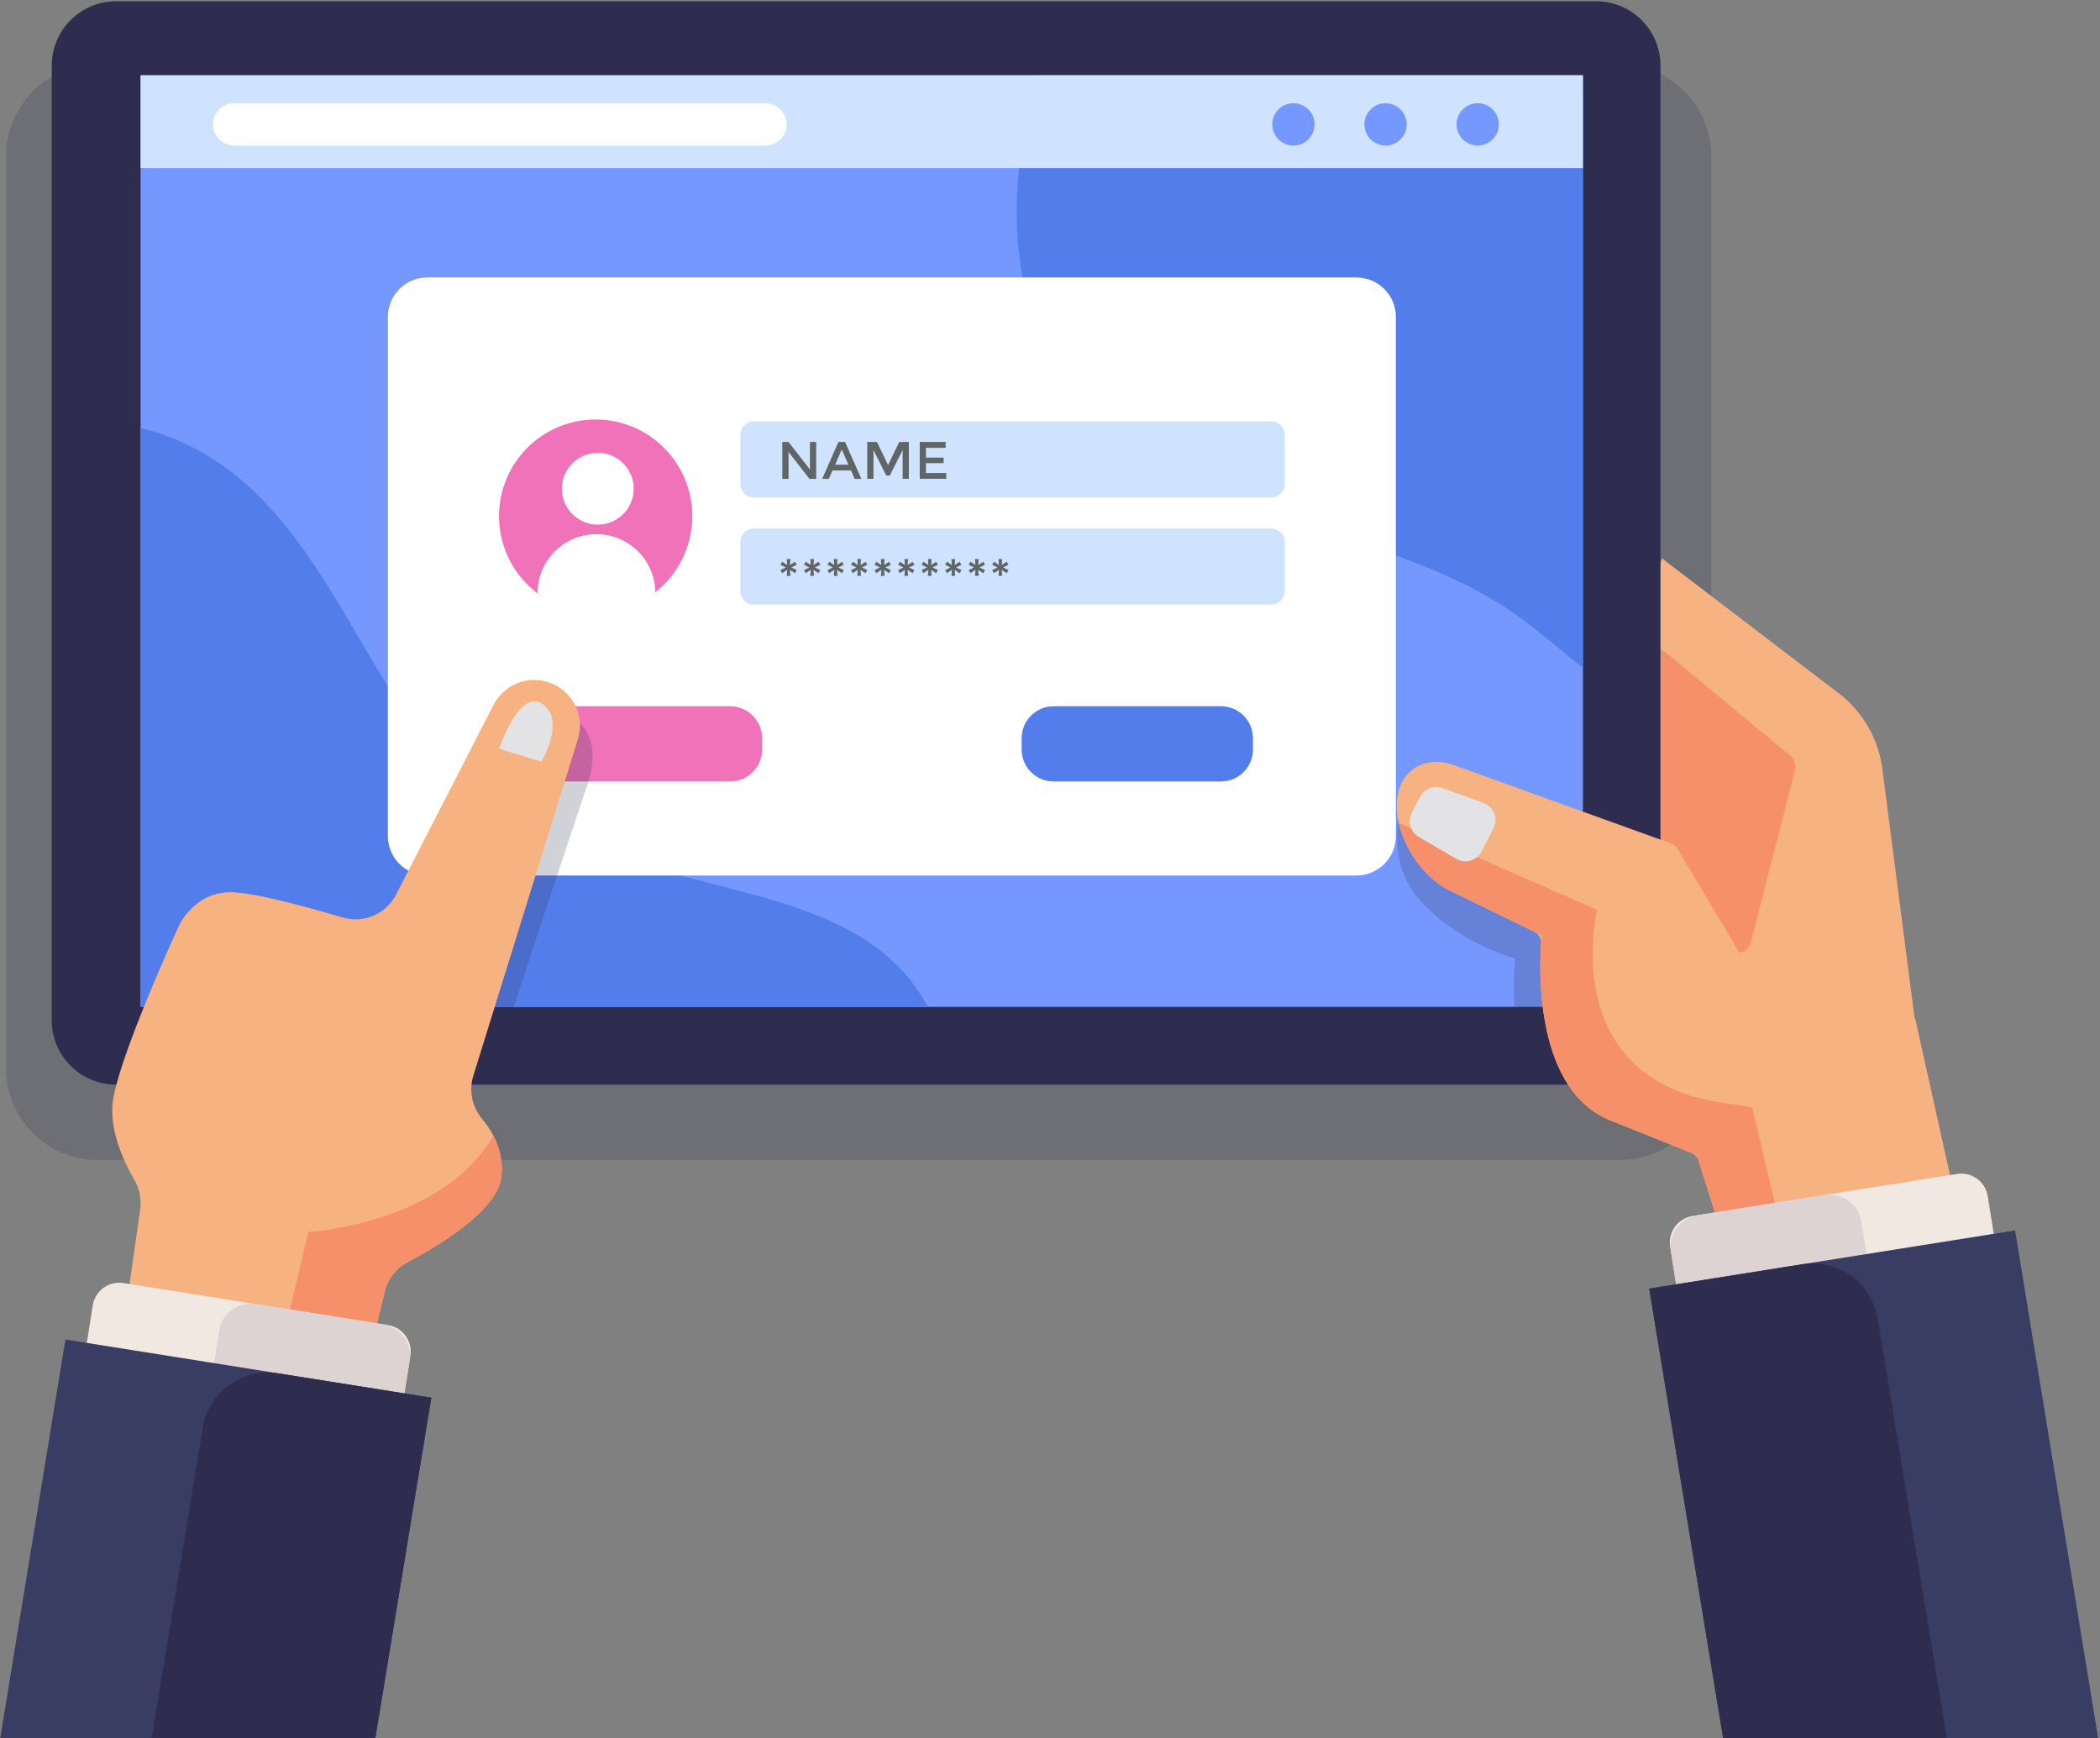
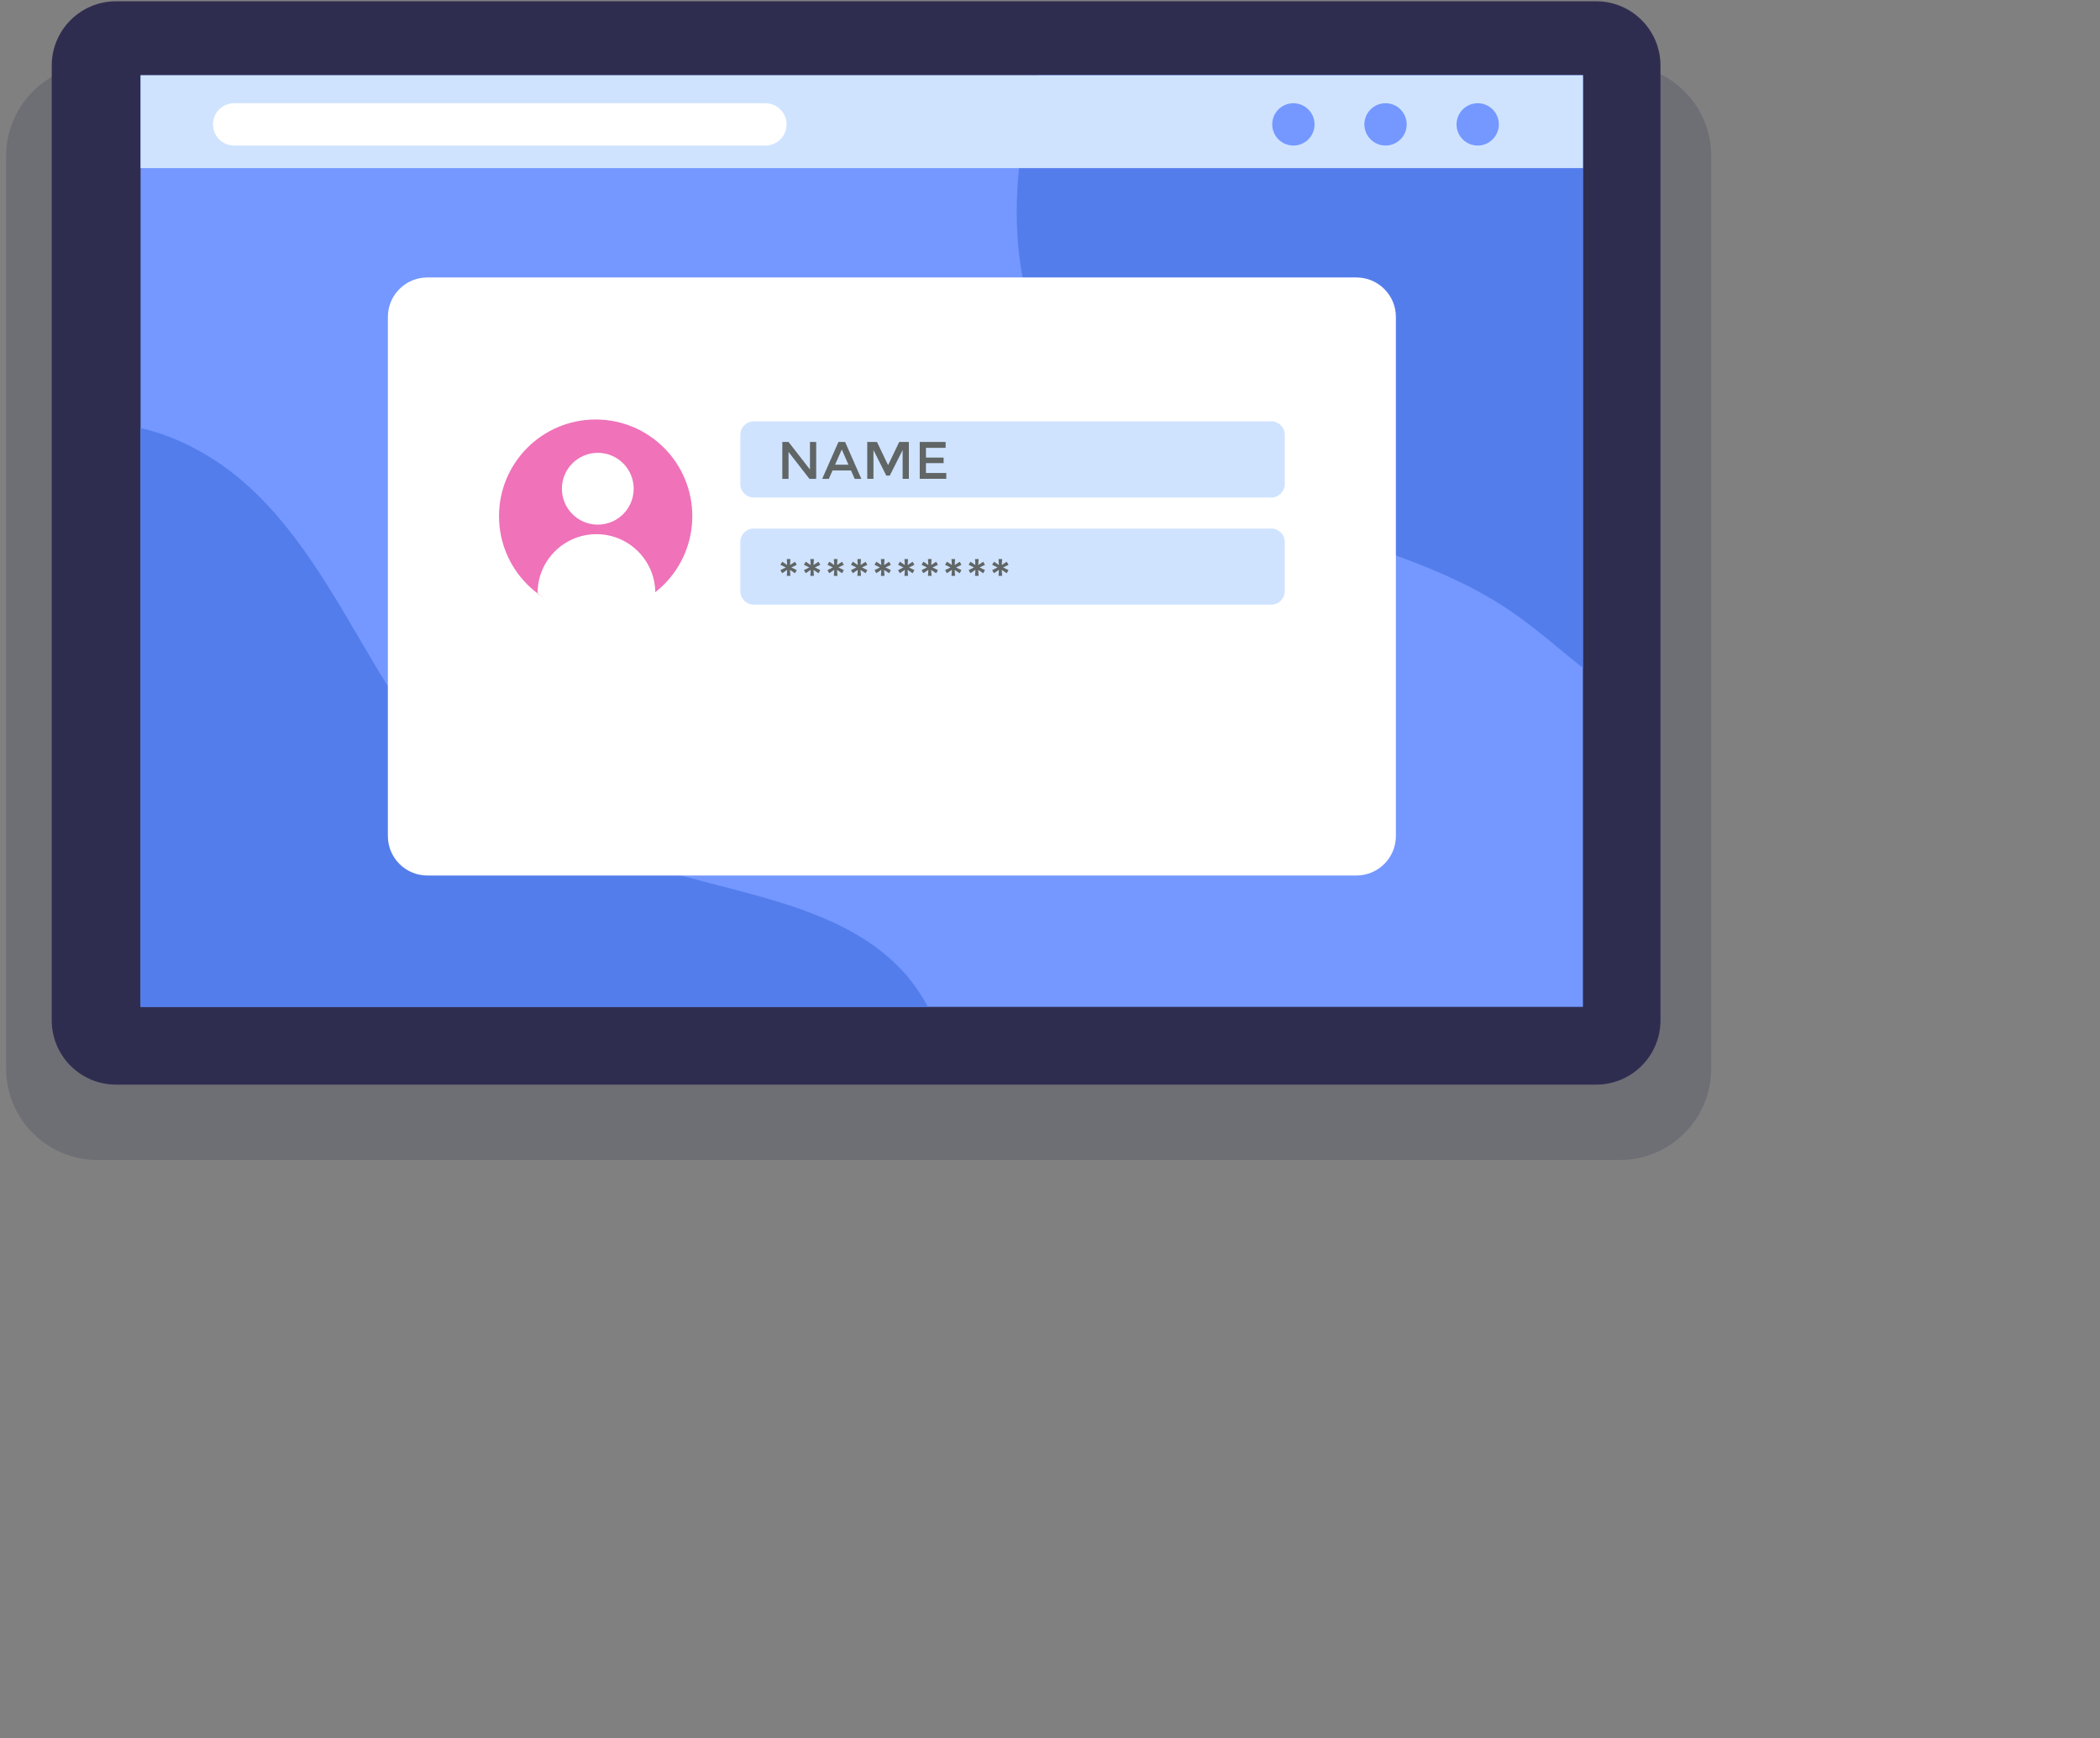
<svg xmlns="http://www.w3.org/2000/svg" xmlns:ns1="http://sodipodi.sourceforge.net/DTD/sodipodi-0.dtd" xmlns:ns2="http://www.inkscape.org/namespaces/inkscape" id="svg1615" xml:space="preserve" width="334.665" height="277" viewBox="0 0 334.665 277" ns1:docname="personalizar2.svg" ns2:version="0.92.3 (2405546, 2018-03-11)">
  <rect x="0" y="0" width="334.665" height="277" fill="#808080" stroke="none" />
  <defs id="defs1619">
    <clipPath id="clipPath1633">
      <path d="M 0,500 H 500 V 0 H 0 Z" id="path1631" ns2:connector-curvature="0" />
    </clipPath>
    <clipPath id="clipPath1653">
      <path d="M 0,500 H 500 V 0 H 0 Z" id="path1651" ns2:connector-curvature="0" />
    </clipPath>
    <clipPath id="clipPath1661">
      <path d="M 69,341.571 H 417 V 118 H 69 Z" id="path1659" ns2:connector-curvature="0" />
    </clipPath>
    <clipPath id="clipPath1741">
      <path d="M 0,500 H 500 V 0 H 0 Z" id="path1739" ns2:connector-curvature="0" />
    </clipPath>
    <clipPath id="clipPath1757">
-       <path d="M 0,500 H 500 V 0 H 0 Z" id="path1755" ns2:connector-curvature="0" />
-     </clipPath>
+       </clipPath>
    <clipPath id="clipPath1773">
      <path d="m 352.867,193.372 h 51.205 v -59.588 h -51.205 z" id="path1771" ns2:connector-curvature="0" />
    </clipPath>
    <clipPath id="clipPath1817">
      <path d="m 141.027,209.456 h 47.679 v -76.072 h -47.679 z" id="path1815" ns2:connector-curvature="0" />
    </clipPath>
    <clipPath id="clipPath1861">
      <path d="M 0,500 H 500 V 0 H 0 Z" id="path1859" ns2:connector-curvature="0" />
    </clipPath>
  </defs>
  <g id="g1623" ns2:groupmode="layer" ns2:label="494639-PHEPW9-478" transform="matrix(1.333,0,0,-1.333,0,277)">
    <g id="g283" transform="matrix(0.78,0,0,0.78,-3.7772247e-7,2.6238708e-5)">
      <g transform="matrix(0.751,0,0,0.751,-50.881,-2.394908e-5)" id="g1647">
        <g clip-path="url(#clipPath1653)" id="g1649">
          <g id="g1655">
            <g id="g1657" />
            <g id="g1669">
              <g style="opacity:0.22" id="g1667" clip-path="url(#clipPath1661)">
                <g id="g1665" transform="translate(398.31,118)">
                  <path ns2:connector-curvature="0" id="path1663" style="fill:#2f2d4f;fill-opacity:1;fill-rule:nonzero;stroke:none" d="m 0,0 h -310.621 c -10.322,0 -18.69,8.367 -18.69,18.689 v 186.193 c 0,10.322 8.368,18.689 18.69,18.689 H 0 c 10.322,0 18.689,-8.367 18.689,-18.689 V 18.689 C 18.689,8.367 10.322,0 0,0" />
                </g>
              </g>
            </g>
          </g>
          <g transform="translate(459.322,140.616)" id="g1671">
-             <path ns2:connector-curvature="0" id="path1673" style="fill:#f6b381;fill-opacity:1;fill-rule:nonzero;stroke:none" d="m 0,0 -7.402,57.251 c -0.789,6.101 -3.985,11.633 -8.875,15.365 l -36.114,27.561 -19.575,-62.179 44.907,-50.089 z" />
-           </g>
+             </g>
          <g transform="translate(407.795,221.546)" id="g1675">
-             <path ns2:connector-curvature="0" id="path1677" style="fill:#f6906b;fill-opacity:1;fill-rule:nonzero;stroke:none" d="m 0,0 25.339,-21.028 c 0.874,-0.718 1.253,-1.878 0.972,-2.974 l -9.01,-35.091 C 16.7,-61.431 13.68,-62.064 12.19,-60.165 l -18.08,23.051 c -0.779,0.993 -0.829,2.376 -0.123,3.424 l 1.75,33.068 C -3.303,0.801 -1.327,1.09 0,0" />
-           </g>
+             </g>
          <g transform="translate(393.515,133.384)" id="g1679">
            <path ns2:connector-curvature="0" id="path1681" style="fill:#2f2d4f;fill-opacity:1;fill-rule:nonzero;stroke:none" d="m 0,0 h -302.079 c -7.25,0 -13.128,5.878 -13.128,13.128 v 194.844 c 0,7.25 5.878,13.128 13.128,13.128 L 0,221.1 c 7.251,0 13.129,-5.878 13.129,-13.128 V 13.128 C 13.129,5.878 7.251,0 0,0" />
          </g>
          <path ns2:connector-curvature="0" id="path1683" style="fill:#7498ff;fill-opacity:1;fill-rule:nonzero;stroke:none" d="M 390.812,149.252 H 96.443 v 190.131 h 294.369 z" />
          <g transform="translate(287.123,274.243)" id="g1685">
            <path ns2:connector-curvature="0" id="path1687" style="fill:#547dec;fill-opacity:1;fill-rule:nonzero;stroke:none" d="m 0,0 c 10.469,-13.19 26.797,-20.173 42.791,-25.442 15.994,-5.269 32.707,-9.506 46.57,-19.065 5.003,-3.448 9.558,-7.54 14.327,-11.302 V 65.14 H -7.577 C -14.074,43.043 -14.41,18.157 0,0" />
          </g>
          <path ns2:connector-curvature="0" id="path1689" style="fill:#cfe3ff;fill-opacity:1;fill-rule:nonzero;stroke:none" d="M 390.812,320.435 H 96.443 v 18.948 h 294.369 z" />
          <g transform="translate(336.04,329.358)" id="g1691">
            <path ns2:connector-curvature="0" id="path1693" style="fill:#7498ff;fill-opacity:1;fill-rule:nonzero;stroke:none" d="m 0,0 c 0,-2.384 -1.933,-4.318 -4.317,-4.318 -2.385,0 -4.319,1.934 -4.319,4.318 0,2.385 1.934,4.318 4.319,4.318 C -1.933,4.318 0,2.385 0,0" />
          </g>
          <g transform="translate(354.848,329.358)" id="g1695">
            <path ns2:connector-curvature="0" id="path1697" style="fill:#7498ff;fill-opacity:1;fill-rule:nonzero;stroke:none" d="m 0,0 c 0,-2.384 -1.934,-4.318 -4.318,-4.318 -2.385,0 -4.319,1.934 -4.319,4.318 0,2.385 1.934,4.318 4.319,4.318 C -1.934,4.318 0,2.385 0,0" />
          </g>
          <g transform="translate(373.654,329.358)" id="g1699">
            <path ns2:connector-curvature="0" id="path1701" style="fill:#7498ff;fill-opacity:1;fill-rule:nonzero;stroke:none" d="m 0,0 c 0,-2.384 -1.934,-4.318 -4.318,-4.318 -2.385,0 -4.318,1.934 -4.318,4.318 0,2.385 1.933,4.318 4.318,4.318 C -1.934,4.318 0,2.385 0,0" />
          </g>
          <g transform="translate(223.965,325.041)" id="g1703">
            <path ns2:connector-curvature="0" id="path1705" style="fill:#ffffff;fill-opacity:1;fill-rule:nonzero;stroke:none" d="m 0,0 h -108.429 c -2.384,0 -4.318,1.934 -4.318,4.318 0,2.385 1.934,4.318 4.318,4.318 H 0 C 2.385,8.636 4.318,6.703 4.318,4.318 4.318,1.934 2.385,0 0,0" />
          </g>
          <g transform="translate(252.777,155.662)" id="g1707">
            <path ns2:connector-curvature="0" id="path1709" style="fill:#547dec;fill-opacity:1;fill-rule:nonzero;stroke:none" d="m 0,0 c -8.938,10.414 -23.074,14.396 -36.354,17.859 -7.276,1.898 -14.553,3.796 -21.83,5.694 -6.915,1.803 -13.9,3.634 -20.222,6.967 -13.249,6.984 -22.297,19.826 -29.993,32.672 -7.697,12.848 -14.77,26.443 -25.82,36.551 -5.874,5.404 -13.834,10.134 -22.116,11.967 V -6.41 H 4.366 C 3.121,-4.139 1.694,-1.975 0,0" />
          </g>
          <g transform="translate(344.58,176.064)" id="g1711">
            <path ns2:connector-curvature="0" id="path1713" style="fill:#ffffff;fill-opacity:1;fill-rule:nonzero;stroke:none" d="m 0,0 h -189.606 c -4.452,0 -8.061,3.609 -8.061,8.061 v 105.933 c 0,4.452 3.609,8.061 8.061,8.061 H 0 c 4.451,0 8.061,-3.609 8.061,-8.061 V 8.061 C 8.061,3.609 4.451,0 0,0" />
          </g>
          <g transform="translate(209.046,249.404)" id="g1715">
            <path ns2:connector-curvature="0" id="path1717" style="fill:#f072b9;fill-opacity:1;fill-rule:nonzero;stroke:none" d="m 0,0 c 0,-10.894 -8.831,-19.725 -19.725,-19.725 -10.895,0 -19.726,8.831 -19.726,19.725 0,10.894 8.831,19.726 19.726,19.726 C -8.831,19.726 0,10.894 0,0" />
          </g>
          <g transform="translate(197.081,255)" id="g1719">
            <path ns2:connector-curvature="0" id="path1721" style="fill:#ffffff;fill-opacity:1;fill-rule:nonzero;stroke:none" d="m 0,0 c 0,-4.046 -3.28,-7.326 -7.326,-7.326 -4.046,0 -7.326,3.28 -7.326,7.326 0,4.046 3.28,7.326 7.326,7.326 C -3.28,7.326 0,4.046 0,0" />
          </g>
          <g transform="translate(177.471,233.716)" id="g1723">
            <path ns2:connector-curvature="0" id="path1725" style="fill:#ffffff;fill-opacity:1;fill-rule:nonzero;stroke:none" d="M 0,0 C 0,6.634 5.377,12.011 12.01,12.011 18.644,12.011 24.021,6.634 24.021,0 24.021,0 18.513,-4.685 11.85,-4.799 5.187,-4.913 0,0 0,0" />
          </g>
          <g transform="translate(327.211,253.211)" id="g1727">
            <path ns2:connector-curvature="0" id="path1729" style="fill:#cfe3ff;fill-opacity:1;fill-rule:nonzero;stroke:none" d="m 0,0 h -105.619 c -1.518,0 -2.748,1.23 -2.748,2.748 v 10.048 c 0,1.518 1.23,2.748 2.748,2.748 H 0 c 1.518,0 2.748,-1.23 2.748,-2.748 V 2.748 C 2.748,1.23 1.518,0 0,0" />
          </g>
        </g>
      </g>
      <g id="text1733" style="font-variant:normal;font-weight:normal;font-stretch:normal;font-size:8.085px;font-family:Montserrat;-inkscape-font-specification:Montserrat-Regular;writing-mode:lr-tb;fill:#606565;fill-opacity:1;fill-rule:nonzero;stroke:none;stroke-width:0.751" transform="scale(1,-1)" aria-label="NAME">
        <path id="path2221" style="stroke-width:0.751" d="m 124.145,-198.673 h 0.954 v 5.652 h -1.035 l -3.202,-4.124 v 4.124 h -0.954 v -5.652 h 0.954 l 3.283,4.221 z" ns2:connector-curvature="0" />
        <path id="path2223" style="stroke-width:0.751" d="m 127.606,-194.307 -0.566,1.286 h -1.019 l 2.49,-5.652 h 1.019 l 2.49,5.652 h -1.019 l -0.566,-1.286 z m 2.442,-0.881 -1.027,-2.329 -1.027,2.329 z" ns2:connector-curvature="0" />
        <path id="path2225" style="stroke-width:0.751" d="m 133.88,-193.022 h -0.954 v -5.652 h 1.488 l 1.706,3.55 1.706,-3.55 h 1.48 v 5.652 h -0.954 v -4.415 l -1.973,3.921 h -0.534 l -1.965,-3.921 z" ns2:connector-curvature="0" />
        <path id="path2227" style="stroke-width:0.751" d="m 144.941,-198.673 v 0.897 h -3.016 v 1.496 h 2.709 v 0.849 h -2.709 v 1.512 h 3.113 v 0.897 h -4.067 v -5.652 z" ns2:connector-curvature="0" />
      </g>
      <g transform="matrix(0.751,0,0,0.751,-50.881,-2.394908e-5)" id="g1735">
        <g clip-path="url(#clipPath1741)" id="g1737">
          <g transform="translate(327.211,231.334)" id="g1743">
            <path ns2:connector-curvature="0" id="path1745" style="fill:#cfe3ff;fill-opacity:1;fill-rule:nonzero;stroke:none" d="m 0,0 h -105.619 c -1.518,0 -2.748,1.229 -2.748,2.748 v 10.048 c 0,1.518 1.23,2.748 2.748,2.748 H 0 c 1.518,0 2.748,-1.23 2.748,-2.748 V 2.748 C 2.748,1.229 1.518,0 0,0" />
          </g>
        </g>
      </g>
      <g id="text1749" style="font-variant:normal;font-weight:normal;font-stretch:normal;font-size:8.085px;font-family:Montserrat;-inkscape-font-specification:Montserrat-Regular;writing-mode:lr-tb;fill:#606565;fill-opacity:1;fill-rule:nonzero;stroke:none;stroke-width:0.751" transform="scale(1,-1)" aria-label="**********">
        <path id="path2230" style="stroke-width:0.751" d="m 121.849,-178.552 -0.768,-0.517 0.065,0.922 h -0.55 l 0.065,-0.93 -0.768,0.517 -0.275,-0.469 0.825,-0.412 -0.825,-0.404 0.275,-0.477 0.76,0.509 -0.057,-0.914 h 0.55 l -0.057,0.914 0.76,-0.501 0.275,0.469 -0.833,0.404 0.833,0.412 z" ns2:connector-curvature="0" />
        <path id="path2232" style="stroke-width:0.751" d="m 125.455,-178.552 -0.768,-0.517 0.065,0.922 h -0.55 l 0.065,-0.93 -0.768,0.517 -0.275,-0.469 0.825,-0.412 -0.825,-0.404 0.275,-0.477 0.76,0.509 -0.057,-0.914 h 0.55 l -0.057,0.914 0.76,-0.501 0.275,0.469 -0.833,0.404 0.833,0.412 z" ns2:connector-curvature="0" />
        <path id="path2234" style="stroke-width:0.751" d="m 129.061,-178.552 -0.768,-0.517 0.065,0.922 h -0.55 l 0.065,-0.93 -0.768,0.517 -0.275,-0.469 0.825,-0.412 -0.825,-0.404 0.275,-0.477 0.76,0.509 -0.057,-0.914 h 0.55 l -0.057,0.914 0.76,-0.501 0.275,0.469 -0.833,0.404 0.833,0.412 z" ns2:connector-curvature="0" />
        <path id="path2236" style="stroke-width:0.751" d="m 132.667,-178.552 -0.768,-0.517 0.065,0.922 h -0.55 l 0.065,-0.93 -0.768,0.517 -0.275,-0.469 0.825,-0.412 -0.825,-0.404 0.275,-0.477 0.76,0.509 -0.057,-0.914 h 0.55 l -0.057,0.914 0.76,-0.501 0.275,0.469 -0.833,0.404 0.833,0.412 z" ns2:connector-curvature="0" />
        <path id="path2238" style="stroke-width:0.751" d="m 136.274,-178.552 -0.768,-0.517 0.065,0.922 h -0.55 l 0.065,-0.93 -0.768,0.517 -0.275,-0.469 0.825,-0.412 -0.825,-0.404 0.275,-0.477 0.76,0.509 -0.057,-0.914 h 0.55 l -0.057,0.914 0.76,-0.501 0.275,0.469 -0.833,0.404 0.833,0.412 z" ns2:connector-curvature="0" />
        <path id="path2240" style="stroke-width:0.751" d="m 139.88,-178.552 -0.768,-0.517 0.065,0.922 h -0.55 l 0.065,-0.93 -0.768,0.517 -0.275,-0.469 0.825,-0.412 -0.825,-0.404 0.275,-0.477 0.76,0.509 -0.057,-0.914 h 0.55 l -0.057,0.914 0.76,-0.501 0.275,0.469 -0.833,0.404 0.833,0.412 z" ns2:connector-curvature="0" />
        <path id="path2242" style="stroke-width:0.751" d="m 143.486,-178.552 -0.768,-0.517 0.065,0.922 h -0.55 l 0.065,-0.93 -0.768,0.517 -0.275,-0.469 0.825,-0.412 -0.825,-0.404 0.275,-0.477 0.76,0.509 -0.057,-0.914 h 0.55 l -0.057,0.914 0.76,-0.501 0.275,0.469 -0.833,0.404 0.833,0.412 z" ns2:connector-curvature="0" />
        <path id="path2244" style="stroke-width:0.751" d="m 147.092,-178.552 -0.768,-0.517 0.065,0.922 h -0.55 l 0.065,-0.93 -0.768,0.517 -0.275,-0.469 0.825,-0.412 -0.825,-0.404 0.275,-0.477 0.76,0.509 -0.057,-0.914 h 0.55 l -0.057,0.914 0.76,-0.501 0.275,0.469 -0.833,0.404 0.833,0.412 z" ns2:connector-curvature="0" />
        <path id="path2246" style="stroke-width:0.751" d="m 150.698,-178.552 -0.768,-0.517 0.065,0.922 h -0.55 l 0.065,-0.93 -0.768,0.517 -0.275,-0.469 0.825,-0.412 -0.825,-0.404 0.275,-0.477 0.76,0.509 -0.057,-0.914 h 0.55 l -0.057,0.914 0.76,-0.501 0.275,0.469 -0.833,0.404 0.833,0.412 z" ns2:connector-curvature="0" />
        <path id="path2248" style="stroke-width:0.751" d="m 154.304,-178.552 -0.768,-0.517 0.065,0.922 h -0.55 l 0.065,-0.93 -0.768,0.517 -0.275,-0.469 0.825,-0.412 -0.825,-0.404 0.275,-0.477 0.76,0.509 -0.057,-0.914 h 0.55 l -0.057,0.914 0.76,-0.501 0.275,0.469 -0.833,0.404 0.833,0.412 z" ns2:connector-curvature="0" />
      </g>
      <g transform="matrix(0.751,0,0,0.751,-50.881,-2.394908e-5)" id="g1751">
        <g clip-path="url(#clipPath1757)" id="g1753">
          <g transform="translate(216.769,195.255)" id="g1759">
            <path ns2:connector-curvature="0" id="path1761" style="fill:#f072b9;fill-opacity:1;fill-rule:nonzero;stroke:none" d="m 0,0 h -34.16 c -3.603,0 -6.525,2.921 -6.525,6.524 v 2.304 c 0,3.604 2.922,6.525 6.525,6.525 H 0 c 3.604,0 6.525,-2.921 6.525,-6.525 V 6.524 C 6.525,2.921 3.604,0 0,0" />
          </g>
          <g transform="translate(316.945,195.255)" id="g1763">
            <path ns2:connector-curvature="0" id="path1765" style="fill:#547dec;fill-opacity:1;fill-rule:nonzero;stroke:none" d="m 0,0 h -34.16 c -3.604,0 -6.525,2.921 -6.525,6.524 v 2.304 c 0,3.604 2.921,6.525 6.525,6.525 H 0 c 3.604,0 6.524,-2.921 6.524,-6.525 V 6.524 C 6.524,2.921 3.604,0 0,0" />
          </g>
          <g id="g1767">
            <g id="g1769" />
            <g id="g1781">
              <g style="opacity:0.22" id="g1779" clip-path="url(#clipPath1773)">
                <g id="g1777" transform="translate(354.56,193.372)">
                  <path ns2:connector-curvature="0" id="path1775" style="fill:#2f2d4f;fill-opacity:1;fill-rule:nonzero;stroke:none" d="m 0,0 c 0,0 -5.182,-12.666 2.591,-21.878 7.772,-9.212 19.862,-12.378 19.862,-12.378 0,0 -2.303,-19.863 6.333,-25.332 h 18.999 l 1.728,41.74 z" />
                </g>
              </g>
            </g>
          </g>
          <g transform="translate(418.792,103.984)" id="g1783">
            <path ns2:connector-curvature="0" id="path1785" style="fill:#f6b381;fill-opacity:1;fill-rule:nonzero;stroke:none" d="m 0,0 -4.41,13.966 c -0.215,0.68 -0.723,1.226 -1.384,1.491 l -16.533,6.613 c -15.186,6.075 -14.629,29.859 -14.195,36.221 0.065,0.964 -0.461,1.861 -1.331,2.284 l -17.35,8.453 c -5.92,2.884 -10.764,10.632 -10.764,17.217 v 0.034 c 0,6.894 5.306,10.62 11.79,8.282 L -9.943,78.607 c 0.516,-0.186 0.953,-0.545 1.235,-1.018 L 14.489,38.65 c 0.571,-0.957 1.73,-1.389 2.787,-1.039 l 19.608,6.49 c 1.336,0.442 2.761,-0.367 3.066,-1.74 L 49.099,1.232 C 49.429,-0.252 48.3,-1.66 46.779,-1.66 H 2.266 C 1.229,-1.66 0.312,-0.988 0,0" />
          </g>
          <g transform="translate(417.87,129.912)" id="g1787">
            <path ns2:connector-curvature="0" id="path1789" style="fill:#f6906b;fill-opacity:1;fill-rule:nonzero;stroke:none" d="m 0,0 c -32.24,5.758 -24.181,39.149 -24.181,39.149 l -40.455,17.748 c 1.274,-5.652 5.438,-11.401 10.355,-13.796 l 17.35,-8.454 1.463,-0.712 c 0,0 -0.076,-0.678 -0.149,-1.833 -0.006,-0.096 -0.013,-0.19 -0.019,-0.292 -0.01,-0.166 -0.018,-0.349 -0.028,-0.533 -0.005,-0.09 -0.01,-0.172 -0.014,-0.265 -0.012,-0.281 -0.025,-0.577 -0.035,-0.89 -0.003,-0.08 -0.005,-0.169 -0.008,-0.251 -0.007,-0.242 -0.013,-0.489 -0.018,-0.749 -0.003,-0.124 -0.004,-0.256 -0.006,-0.385 -0.003,-0.231 -0.006,-0.466 -0.007,-0.709 -10e-4,-0.146 -10e-4,-0.299 -10e-4,-0.449 10e-4,-0.237 0.002,-0.478 0.005,-0.725 0.002,-0.164 0.004,-0.328 0.007,-0.495 0.005,-0.255 0.012,-0.516 0.018,-0.78 0.005,-0.164 0.01,-0.328 0.016,-0.495 0.01,-0.291 0.023,-0.59 0.038,-0.89 0.008,-0.15 0.014,-0.298 0.022,-0.449 0.024,-0.453 0.053,-0.913 0.088,-1.382 0.002,-0.022 0.004,-0.046 0.006,-0.068 0.034,-0.447 0.074,-0.9 0.118,-1.359 0.016,-0.153 0.034,-0.309 0.05,-0.462 0.034,-0.332 0.072,-0.666 0.113,-1.003 0.022,-0.187 0.047,-0.375 0.072,-0.563 0.041,-0.31 0.084,-0.622 0.131,-0.934 0.029,-0.2 0.06,-0.4 0.092,-0.601 0.05,-0.311 0.104,-0.625 0.16,-0.939 0.035,-0.198 0.069,-0.394 0.107,-0.591 0.063,-0.332 0.132,-0.665 0.202,-0.998 0.038,-0.179 0.073,-0.358 0.113,-0.537 0.093,-0.413 0.193,-0.826 0.297,-1.238 0.025,-0.097 0.046,-0.195 0.072,-0.293 0.132,-0.507 0.275,-1.012 0.426,-1.515 0.042,-0.14 0.09,-0.277 0.133,-0.415 0.114,-0.363 0.232,-0.725 0.357,-1.084 0.063,-0.183 0.131,-0.363 0.198,-0.544 0.115,-0.314 0.233,-0.627 0.357,-0.937 0.077,-0.191 0.158,-0.382 0.238,-0.572 0.126,-0.297 0.256,-0.592 0.391,-0.884 0.087,-0.188 0.175,-0.376 0.266,-0.562 0.144,-0.297 0.297,-0.589 0.451,-0.879 0.091,-0.171 0.181,-0.343 0.275,-0.512 0.183,-0.327 0.377,-0.645 0.575,-0.963 0.076,-0.123 0.147,-0.25 0.226,-0.371 0.28,-0.433 0.573,-0.856 0.881,-1.268 0.063,-0.082 0.13,-0.159 0.192,-0.24 0.251,-0.325 0.509,-0.645 0.778,-0.954 0.118,-0.136 0.243,-0.264 0.364,-0.395 0.228,-0.247 0.457,-0.492 0.697,-0.726 0.143,-0.14 0.29,-0.274 0.438,-0.409 0.235,-0.216 0.475,-0.427 0.722,-0.631 0.16,-0.131 0.32,-0.26 0.484,-0.386 0.257,-0.197 0.521,-0.385 0.791,-0.569 0.166,-0.114 0.331,-0.23 0.502,-0.338 0.301,-0.19 0.613,-0.368 0.93,-0.542 0.153,-0.085 0.301,-0.176 0.458,-0.256 0.481,-0.246 0.975,-0.476 1.491,-0.682 2.029,-0.812 3.813,-1.526 5.401,-2.162 l 0.582,-0.232 c 1.158,-0.463 2.203,-0.881 3.141,-1.256 l 2.041,-0.816 c 6.408,-2.564 6.413,-2.566 6.413,-2.566 l 4.749,-15.039 c 0.312,-0.988 1.229,-1.66 2.266,-1.66 H 13.761 L 7.484,-1.151 Z" />
          </g>
          <g transform="translate(355.879,188.848)" id="g1791">
            <path ns2:connector-curvature="0" id="path1793" style="fill:#e3e3e6;fill-opacity:1;fill-rule:nonzero;stroke:none" d="m 0,0 1.683,3.271 c 0.853,1.661 2.808,2.428 4.565,1.792 l 8.387,-3.036 c 2.1,-0.76 3.058,-3.191 2.042,-5.18 l -2.409,-4.714 c -0.972,-1.9 -3.34,-2.593 -5.181,-1.516 L 1.428,-4.902 C -0.275,-3.906 -0.901,-1.754 0,0" />
          </g>
          <g transform="translate(470.157,96.392)" id="g1795">
            <path ns2:connector-curvature="0" id="path1797" style="fill:#f1e8e1;fill-opacity:1;fill-rule:nonzero;stroke:none" d="m 0,0 -54.015,-8.589 c -2.983,-0.474 -5.786,1.56 -6.26,4.543 l -1.266,7.96 c -0.475,2.983 1.56,5.786 4.543,6.261 l 54.016,8.588 C 0,19.237 2.803,17.203 3.277,14.22 L 4.543,6.26 C 5.018,3.276 2.983,0.474 0,0" />
          </g>
          <g transform="translate(443.15,92.097)" id="g1799">
            <path ns2:connector-curvature="0" id="path1801" style="fill:#ddd3d2;fill-opacity:1;fill-rule:nonzero;stroke:none" d="m 0,0 -25.966,-4.128 c -3.558,-0.566 -6.902,1.86 -7.469,5.419 l -0.933,5.875 c -0.567,3.56 1.86,6.903 5.419,7.469 l 25.966,4.129 c 3.558,0.565 6.902,-1.861 7.467,-5.42 L 5.419,7.469 C 5.984,3.91 3.559,0.566 0,0" />
          </g>
          <g transform="translate(496.022,-0.333)" id="g1803">
            <path ns2:connector-curvature="0" id="path1805" style="fill:#393c63;fill-opacity:1;fill-rule:nonzero;stroke:none" d="M 0,0 -17.008,103.962 -91.683,92.089 -76.536,0 Z" />
          </g>
          <g transform="translate(465.136,-0.333)" id="g1807">
            <path ns2:connector-curvature="0" id="path1809" style="fill:#2f2d4f;fill-opacity:1;fill-rule:nonzero;stroke:none" d="m 0,0 -14.147,85.903 c -1.165,7.327 -8.049,12.323 -15.376,11.159 L -60.796,92.089 -45.649,0 Z" />
          </g>
          <g id="g1811">
            <g id="g1813" />
            <g id="g1825">
              <g style="opacity:0.22" id="g1823" clip-path="url(#clipPath1817)">
                <g id="g1821" transform="translate(182.609,209.456)">
                  <path ns2:connector-curvature="0" id="path1819" style="fill:#2f2d4f;fill-opacity:1;fill-rule:nonzero;stroke:none" d="m 0,0 -41.582,-76.072 h 26.377 C -8.821,-56.608 2.059,-23.494 4.99,-14.969 9.211,-2.687 0,0 0,0" />
                </g>
              </g>
            </g>
          </g>
          <g transform="translate(94.334,93.691)" id="g1827">
            <path ns2:connector-curvature="0" id="path1829" style="fill:#f6b381;fill-opacity:1;fill-rule:nonzero;stroke:none" d="m 0,0 2.031,14.213 c 0.3,2.102 -0.137,4.233 -1.207,6.068 -1.96,3.36 -4.868,9.412 -4.456,15.189 0.615,8.612 13.604,36.723 13.604,36.723 0,0 3.075,6.766 10.457,6.766 4.686,0 15.569,-2.975 22.892,-5.146 4.245,-1.26 8.784,0.635 10.873,4.539 l 20.034,39.01 c 2.494,4.659 8.356,6.318 12.92,3.656 3.751,-2.189 5.495,-6.675 4.207,-10.822 L 70.021,41.509 c -0.939,-3.021 -0.277,-6.302 1.745,-8.735 2.243,-2.698 4.64,-6.9 3.951,-12.067 C 74.809,13.894 62.831,6.745 56.628,3.472 54.269,2.227 52.567,0.03 51.937,-2.562 l -2.264,-9.303 c -1.235,-5.079 -6.404,-8.151 -11.456,-6.808 L 6.836,-10.331 C 2.269,-9.117 -0.668,-4.679 0,0" />
          </g>
          <g transform="translate(169.641,201.949)" id="g1831">
-             <path ns2:connector-curvature="0" id="path1833" style="fill:#e3e3e6;fill-opacity:1;fill-rule:nonzero;stroke:none" d="m 0,0 8.612,-2.665 c 0,0 4.716,7.996 0.615,11.482 C 5.126,12.303 1.436,4.102 0,0" />
-           </g>
+             </g>
          <g transform="translate(170.051,114.398)" id="g1835">
            <path ns2:connector-curvature="0" id="path1837" style="fill:#f6906b;fill-opacity:1;fill-rule:nonzero;stroke:none" d="M 0,0 C 0.44,3.301 -0.381,6.205 -1.615,8.577 -12.068,-9.57 -39.367,-11.071 -39.367,-11.071 l -5.536,-23.374 -0.739,-2.771 8.142,-2.164 c 5.052,-1.343 10.221,1.729 11.456,6.808 l 2.263,9.303 c 0.631,2.592 2.332,4.789 4.692,6.034 C -12.886,-13.962 -0.909,-6.813 0,0" />
          </g>
          <g transform="translate(89.965,74.13)" id="g1839">
            <path ns2:connector-curvature="0" id="path1841" style="fill:#f1e8e1;fill-opacity:1;fill-rule:nonzero;stroke:none" d="m 0,0 54.016,-8.589 c 2.983,-0.474 5.786,1.56 6.26,4.543 l 1.266,7.96 c 0.474,2.983 -1.56,5.786 -4.543,6.261 L 2.983,18.763 C 0,19.237 -2.803,17.203 -3.277,14.221 L -4.542,6.26 C -5.017,3.277 -2.983,0.475 0,0" />
          </g>
          <g transform="translate(116.973,69.835)" id="g1843">
            <path ns2:connector-curvature="0" id="path1845" style="fill:#ddd3d2;fill-opacity:1;fill-rule:nonzero;stroke:none" d="m 0,0 25.965,-4.128 c 3.559,-0.566 6.903,1.86 7.469,5.419 l 0.934,5.876 c 0.566,3.559 -1.86,6.902 -5.419,7.468 L 2.983,18.764 C -0.575,19.33 -3.919,16.903 -4.485,13.345 L -5.419,7.469 C -5.985,3.91 -3.559,0.566 0,0" />
          </g>
          <g transform="translate(144.298,-0.333)" id="g1847">
            <path ns2:connector-curvature="0" id="path1849" style="fill:#393c63;fill-opacity:1;fill-rule:nonzero;stroke:none" d="M 0,0 11.485,69.827 -63.189,81.7 -76.555,0 Z" />
          </g>
          <g transform="translate(144.298,-0.333)" id="g1851">
            <path ns2:connector-curvature="0" id="path1853" style="fill:#2f2d4f;fill-opacity:1;fill-rule:nonzero;stroke:none" d="M 0,0 11.485,69.827 -19.787,74.8 c -7.327,1.165 -14.212,-3.831 -15.377,-11.158 L -45.644,0 Z" />
          </g>
        </g>
      </g>
    </g>
  </g>
</svg>